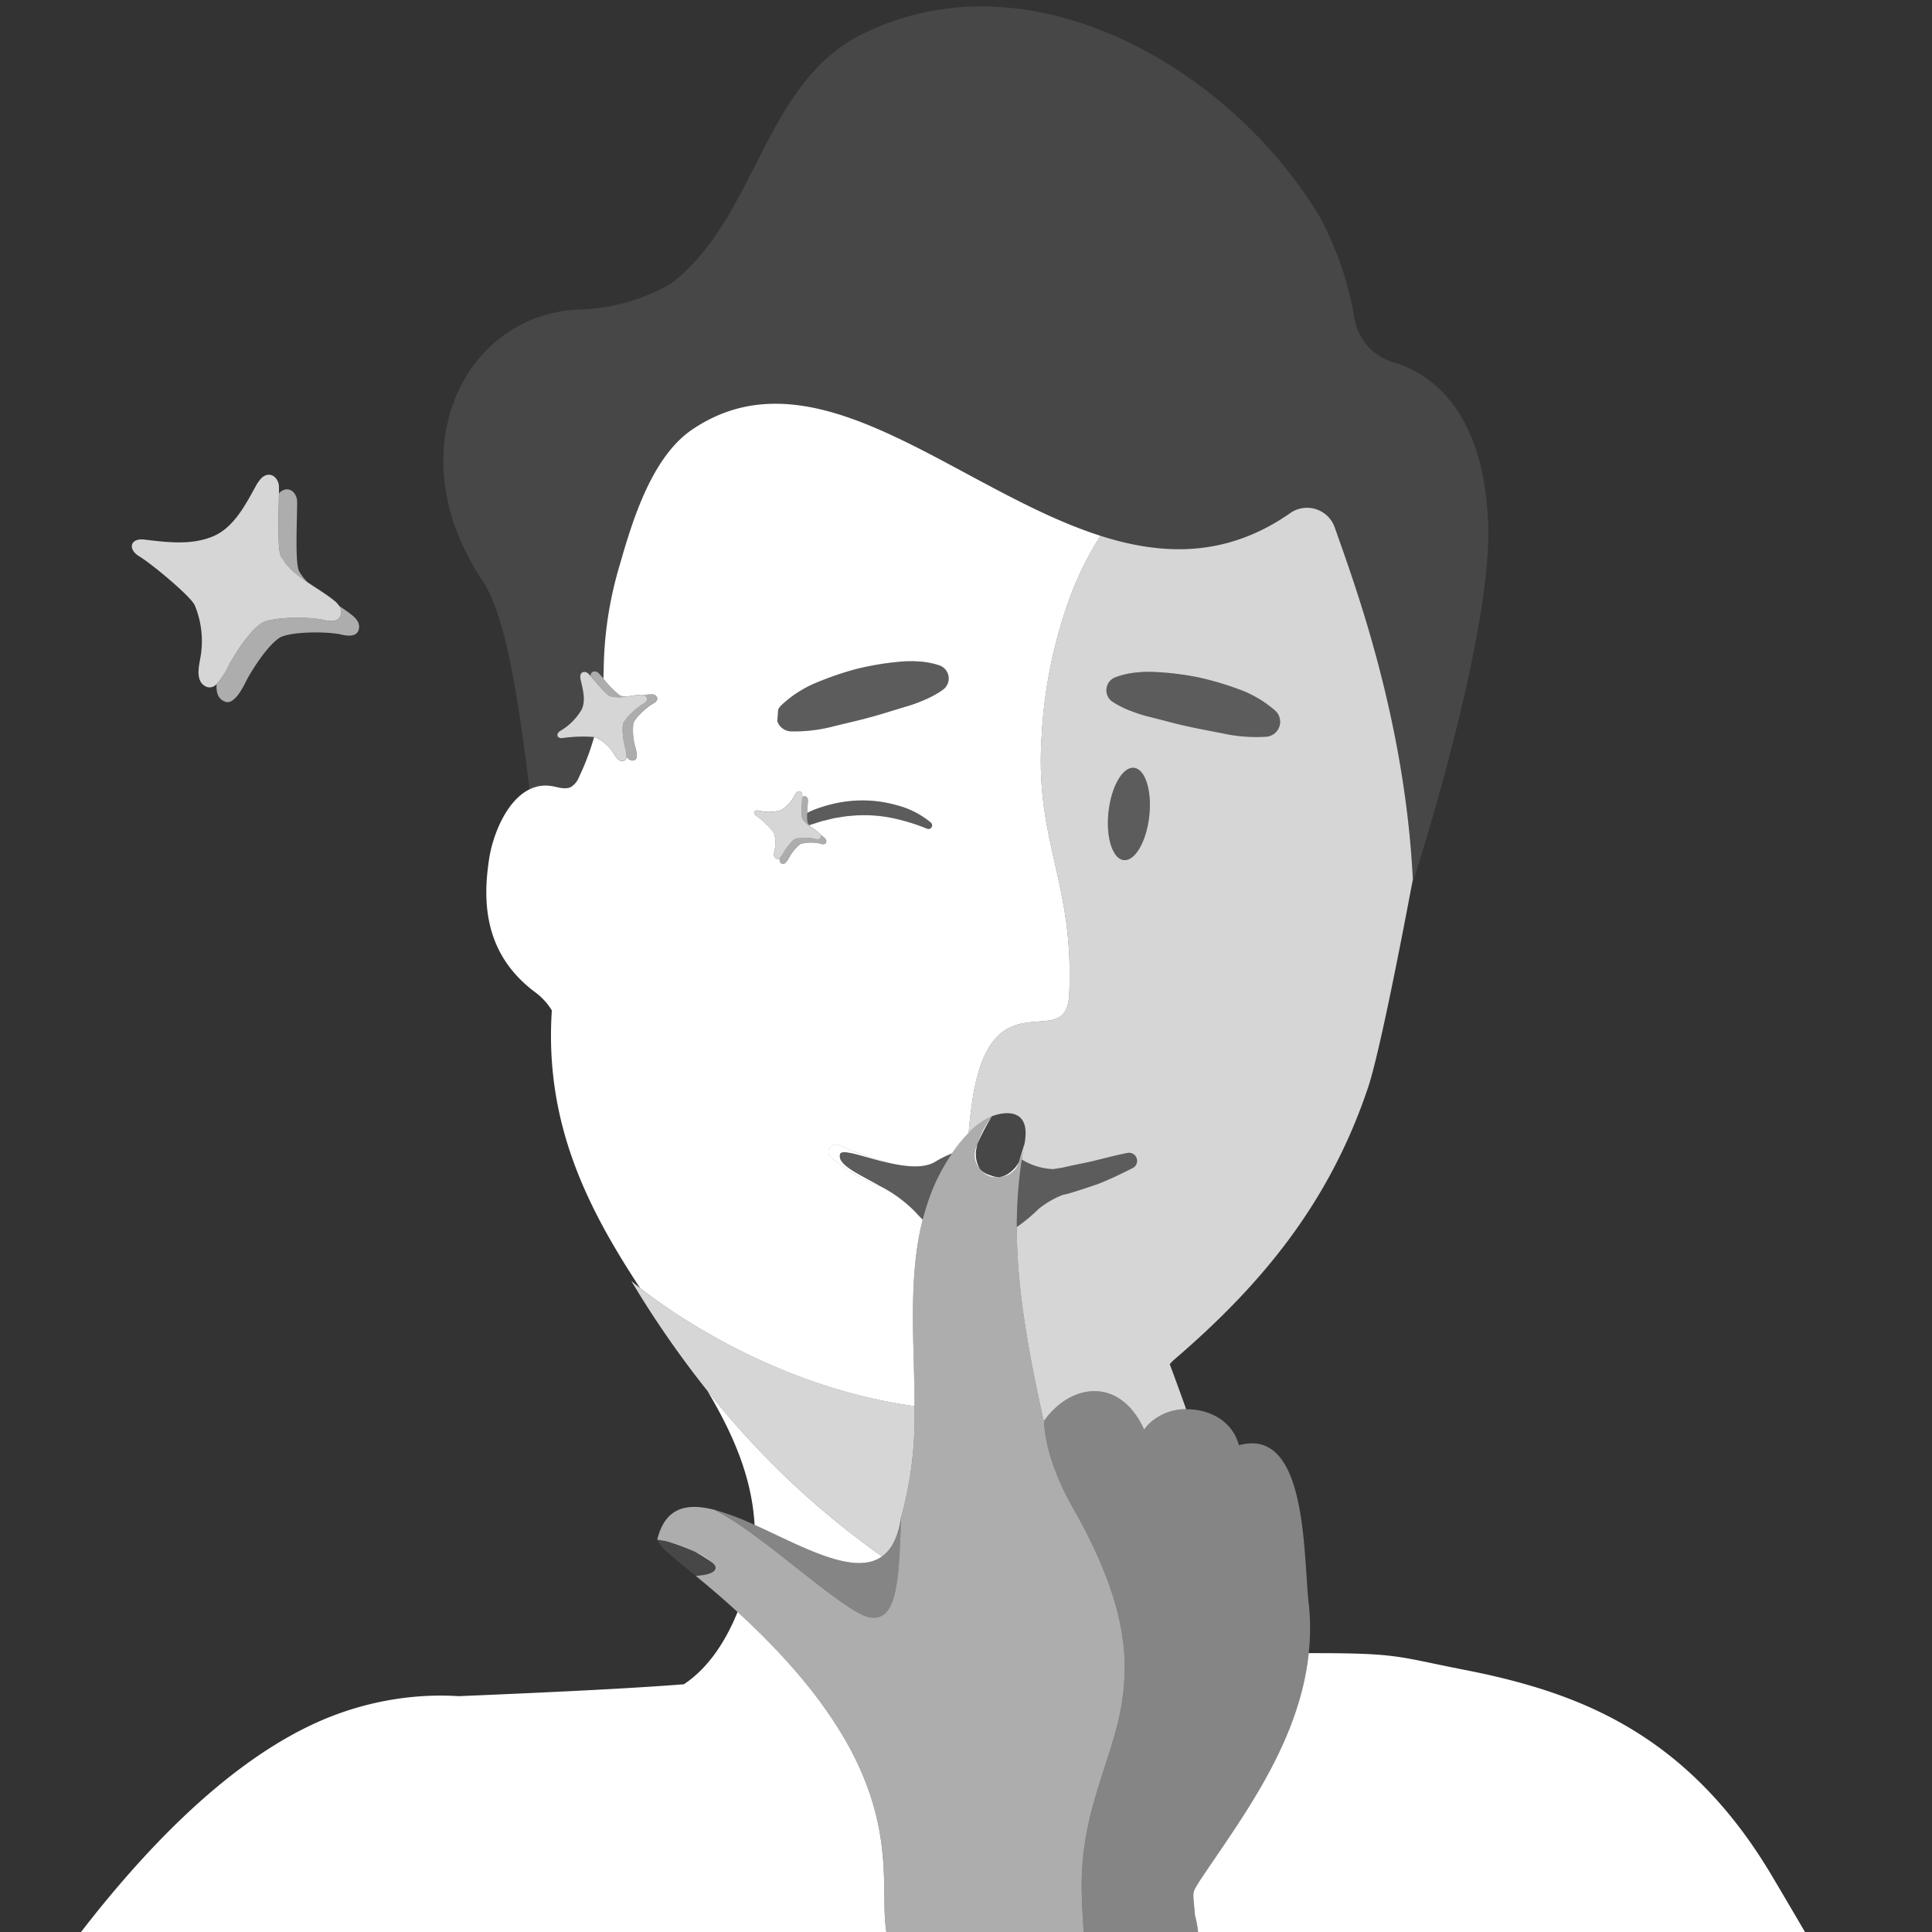
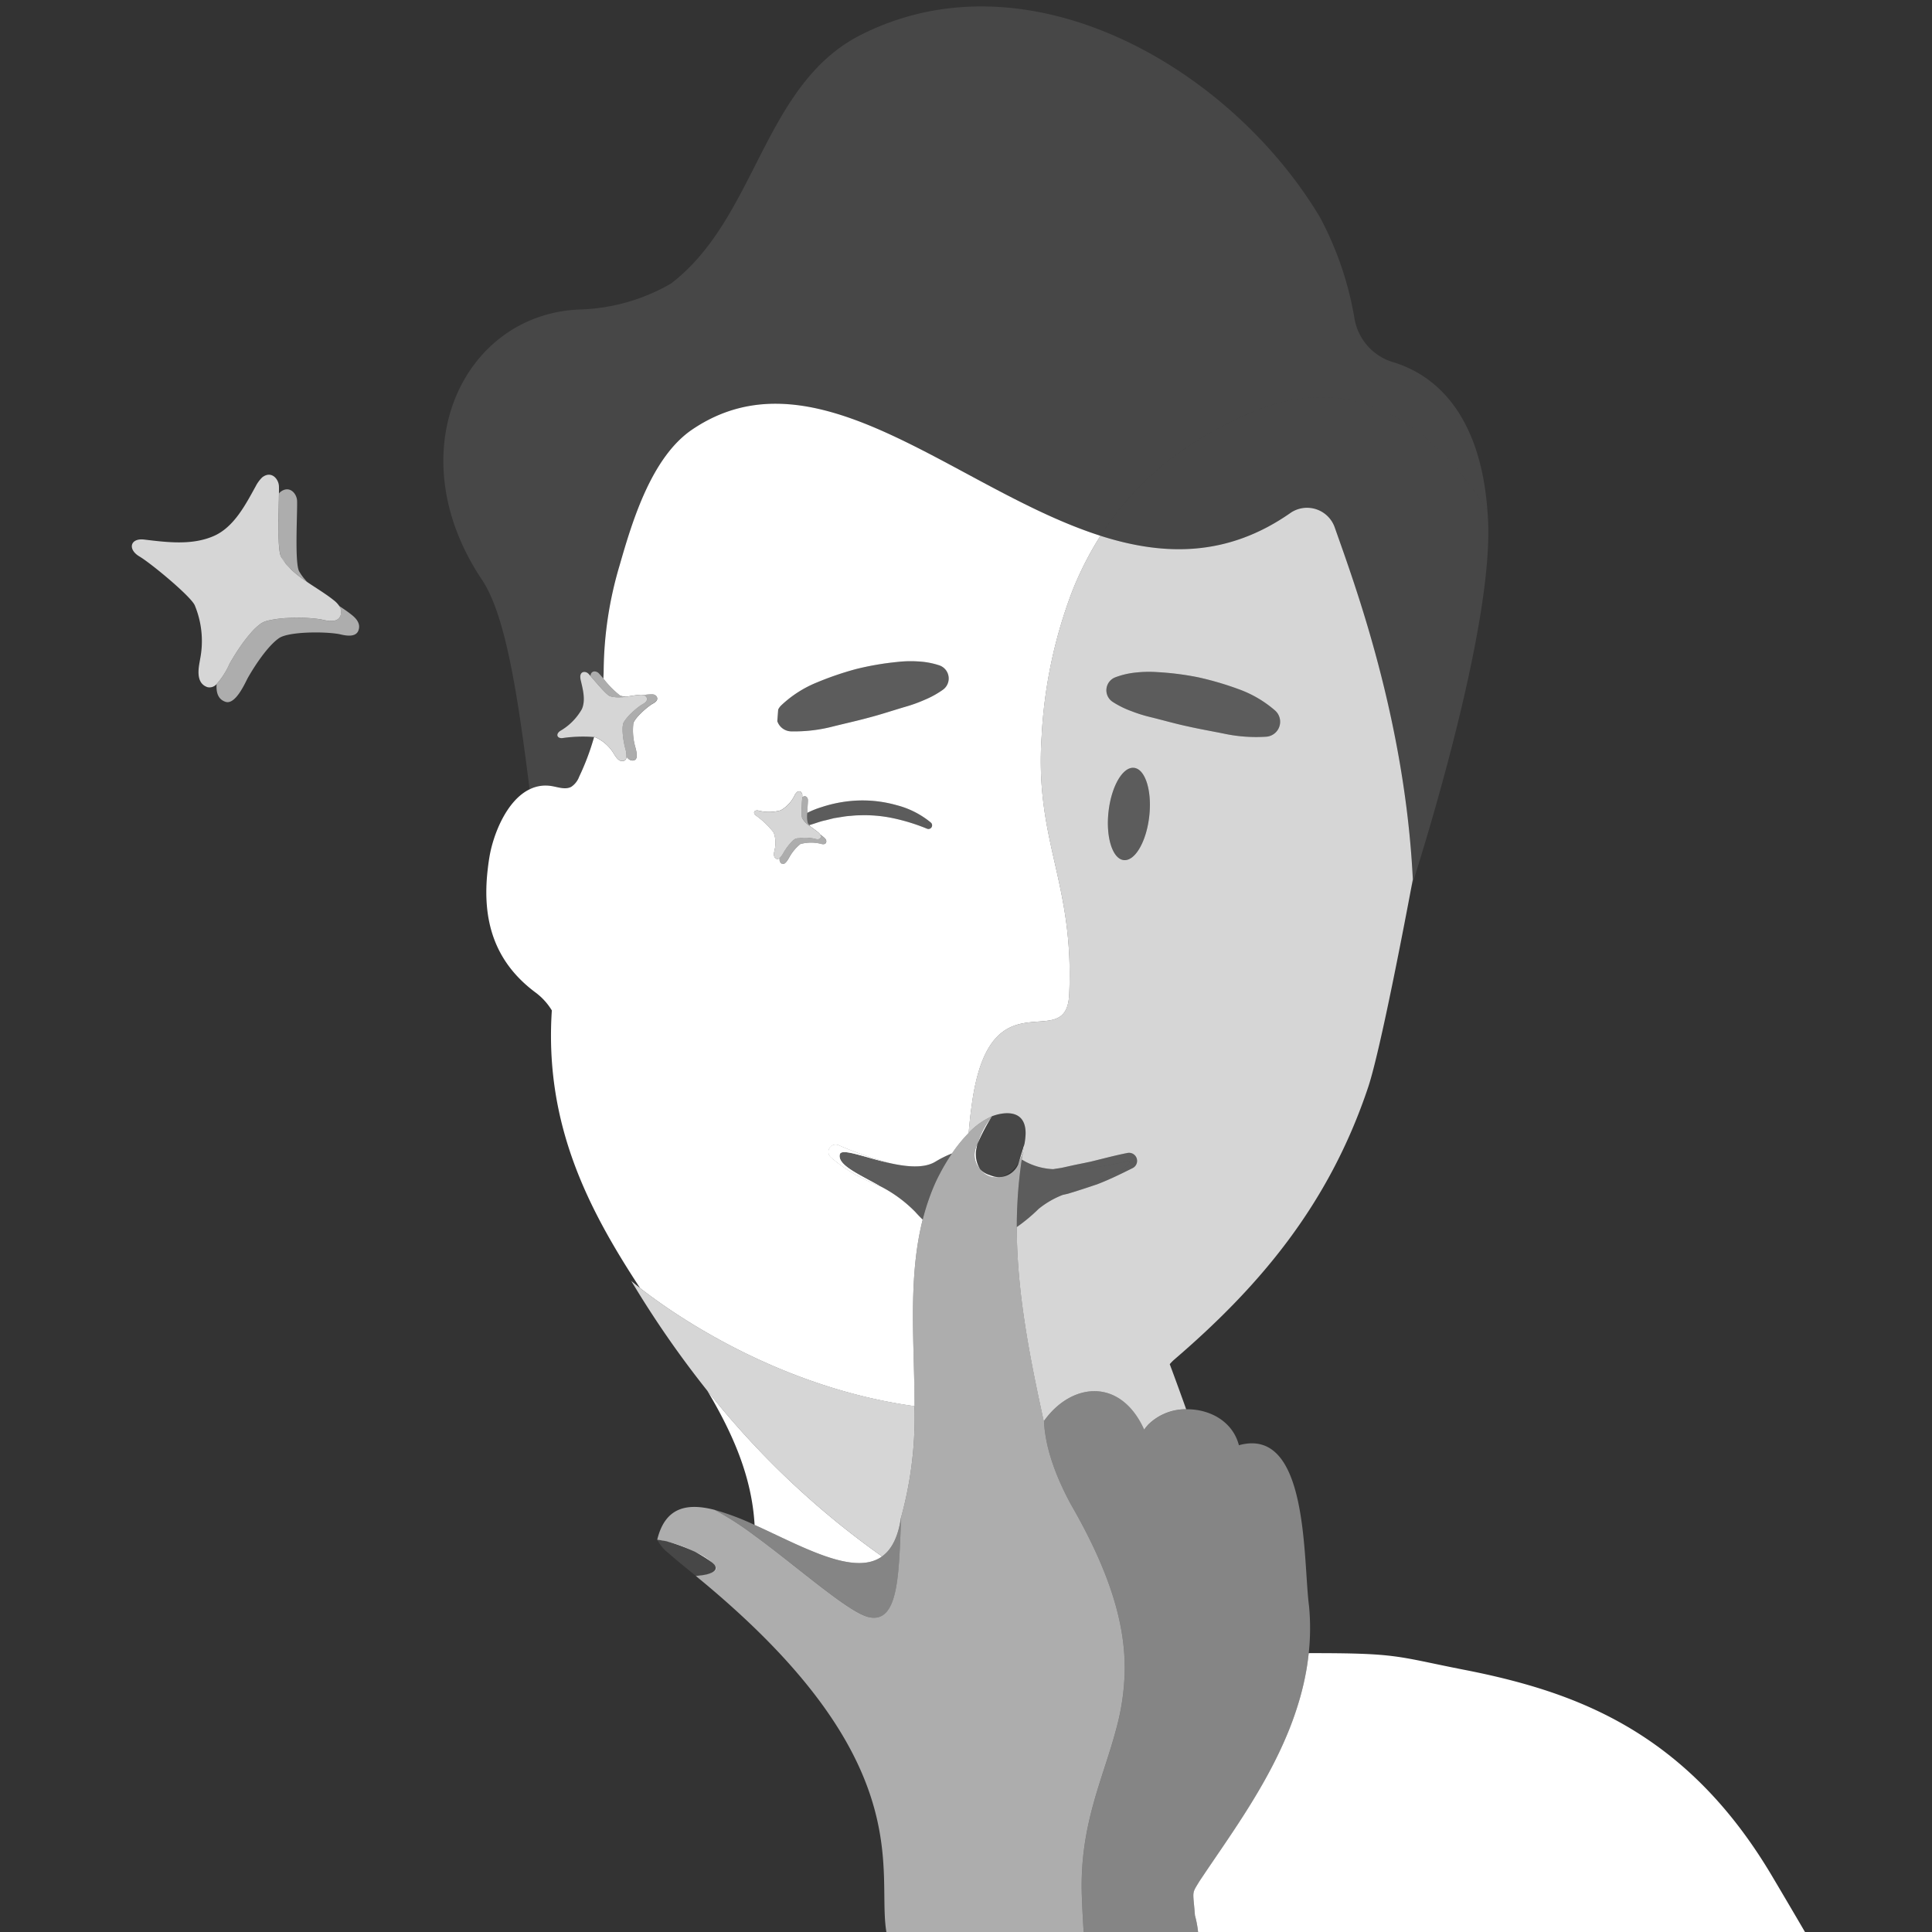
<svg xmlns="http://www.w3.org/2000/svg" id="Layer_1" data-name="Layer 1" viewBox="0 0 300 300">
  <rect x="0" y="0" width="300" height="300" fill="#333333" stroke="none" />
  <path d="M50.372,96.3c-.264-.055-.476-.111-.584-.129a23.284,23.284,0,0,0-3.646-.242,23.284,23.284,0,0,1,3.646.242C49.9,96.19,50.108,96.246,50.372,96.3Z" style="fill:#fff" />
  <path d="M52.833,95.694l.005-.018-.005.018a1.154,1.154,0,0,1-.852.67A1.154,1.154,0,0,0,52.833,95.694Z" style="fill:#fff" />
  <path d="M93.576,107.1c-.08-.085-.159-.169-.242-.259.082.09.163.177.242.261Z" style="fill:#fff" />
  <path d="M85.582,122.04c1.056.163,2.2.633,3.132.12a3.246,3.246,0,0,0,1.208-1.548,38.61,38.61,0,0,0,2.321-6.162,22.316,22.316,0,0,0-4.728.137c-.949.2-1.328-.521-.536-1.081a9.059,9.059,0,0,0,3.374-3.393c.611-1.377.155-3.06-.166-4.432a2.334,2.334,0,0,1-.076-.744c.128-.772.9-.694,1.267-.313.08.083.187.2.312.345a.749.749,0,0,1,0-.116c.128-.772.9-.694,1.268-.313.158.165.417.465.725.821.018-.438.042-.875.046-1.313a58.81,58.81,0,0,1,2.5-16.348c1.968-6.859,4.963-16.755,11.258-21.014,19.251-13.025,41,9.358,63.384,16.509,5.562-8.724,13.523-14.986,23.7-19.246,16.107-6.744,28.34,2.58,36.4,15.345-1.221-16.17-9.127-21.387-14.627-23.049a8.566,8.566,0,0,1-6.014-6.75,51.244,51.244,0,0,0-5.405-15.825c-14.17-23.6-45.874-41.6-71.834-27.954-14.674,7.955-15.744,28.306-28.924,38.33A30.016,30.016,0,0,1,90.1,48.055C71.9,48.7,61.59,70.244,74.849,90.04c3.723,5.556,5.594,18.278,7.384,32.515A5.574,5.574,0,0,1,85.582,122.04Z" style="fill:#fff;isolation:isolate;opacity:0.1" />
  <path d="M136.967,241.681a130.923,130.923,0,0,1-27.135-25.735c3.964,6.661,6.92,13.385,7.341,20.842C124.527,240.108,132.615,244.812,136.967,241.681Z" style="fill:#fff" />
  <path d="M125.576,128.151l.045.034-.043-.034Z" style="fill:#fff" />
  <path d="M143.277,189.381q-.6-.577-1.2-1.246a20.9,20.9,0,0,0-5.411-3.952c-.809-.315-1.6-.67-2.388-1.044a23.6,23.6,0,0,1-5.247-3.433,1.123,1.123,0,0,1,1.2-1.869l.108.048c1.65.74,3.5,1.388,5.277,1.98.835.242,1.649.521,2.491.728,2.632.591,5.355.873,7.129-.2a16.724,16.724,0,0,1,2.595-1.29,22.762,22.762,0,0,1,2.586-3.181c.131-1.6.312-3.228.554-4.885.905-6.2,2.659-9.235,4.66-10.759,4.436-3.378,10.086.676,10.393-5.849.82-17.434-5.382-23.713-4.276-40.122a73.894,73.894,0,0,1,4.772-22.559,51.251,51.251,0,0,1,4.36-8.552C148.5,76.045,126.747,53.662,107.5,66.687c-6.3,4.258-9.3,14.154-11.262,21.013a58.81,58.81,0,0,0-2.5,16.348c0,.438-.028.875-.046,1.313a14.7,14.7,0,0,0,2.613,2.656,3.671,3.671,0,0,0,.9.164c.739-.1,1.477-.25,2.165-.292a1.737,1.737,0,0,1,.552.038c.32-.049.633-.088.939-.111.03,0,.064-.009.094-.011.238-.014.885-.053,1.08.514s-.691.953-.854,1.057c-.063.04-.136.095-.205.143-.966.679-2.46,2.1-2.627,2.8a9.448,9.448,0,0,0,.233,3.432c.074.335.649,1.971-.033,2.267-.547.238-.968-.116-1.269-.5h0a.634.634,0,0,1-.316.589c-.859.373-1.412-.714-1.667-1.1a6.379,6.379,0,0,0-2.7-2.455,1.122,1.122,0,0,0-.35-.094,38.61,38.61,0,0,1-2.321,6.162,3.246,3.246,0,0,1-1.208,1.548c-.937.513-2.076.043-3.132-.12a5.574,5.574,0,0,0-3.349.515c-3.581,1.732-5.645,7.016-6.23,10.46-.126.742-.221,1.471-.3,2.2-.828,7.517.937,14,7.357,18.824a9.789,9.789,0,0,1,2.624,2.849c-1.192,17.965,5.923,31.224,13.7,43.112,4.661,3.653,21.022,15.349,42.624,18.341C142,208.536,140.956,198.57,143.277,189.381Zm-22.02-79.8A17.73,17.73,0,0,1,126.778,106a48.759,48.759,0,0,1,6.12-2.1,44.308,44.308,0,0,1,6.378-1.106,17.994,17.994,0,0,1,3.257-.089,12.477,12.477,0,0,1,3.326.612,2.151,2.151,0,0,1,.558,3.782l-.034.025a14.636,14.636,0,0,1-2.841,1.559,22.617,22.617,0,0,1-2.878,1.042c-1.936.565-3.84,1.211-5.776,1.712-1.929.527-3.89.949-5.841,1.444a23.843,23.843,0,0,1-6.2.685h-.038a2.326,2.326,0,0,1-2.108-1.585l.136-1.8a2.379,2.379,0,0,1,.42-.6Zm-.021,16.237a5.283,5.283,0,0,0,2.187-2.4,1.706,1.706,0,0,1,.342-.428c.462-.337.826.1.822.486,0,.158-.019.425-.039.743.009-.147.018-.284.025-.4a.676.676,0,0,1,.062-.057c.463-.338.827.1.822.486,0,.341-.074,1.189-.109,1.976a13.637,13.637,0,0,1,2.244-.9,20.515,20.515,0,0,1,5.816-1.026,19.482,19.482,0,0,1,5.871.743,13.618,13.618,0,0,1,5.258,2.683.569.569,0,0,1-.585.96l-.06-.024a30.152,30.152,0,0,0-5.121-1.59,21.351,21.351,0,0,0-5.3-.47,13.114,13.114,0,0,0-1.329.083,11.339,11.339,0,0,0-1.325.153l-1.321.212-1.3.328c-.862.167-1.672.517-2.53.746.048.062.086.13.135.191.441.327.9.632,1.284.965a1.261,1.261,0,0,1,.269.3h0a7.544,7.544,0,0,1,.6.466c.132.114.489.426.3.822s-.849.143-.987.114a6.335,6.335,0,0,0-2.986.082,6.942,6.942,0,0,0-1.639,1.912c-.133.213-.672,1.362-1.179,1.167-.408-.157-.446-.558-.4-.914h0a.465.465,0,0,1-.467.146c-.64-.246-.371-1.1-.307-1.429a4.664,4.664,0,0,0-.151-2.667,13.087,13.087,0,0,0-2.674-2.581c-.6-.384-.426-.953.275-.839a6.64,6.64,0,0,0,3.5-.038Z" style="fill:#fff" />
-   <path d="M127.384,130.1h0a.355.355,0,0,1-.214.186A.352.352,0,0,0,127.384,130.1Z" style="fill:#fff" />
  <path d="M93.7,107.232c-.039-.04-.08-.086-.12-.128h0Z" style="fill:#fff" />
  <path d="M100.152,109.1a3.91,3.91,0,0,1-.56.358c-.177.113-.38.261-.6.432a6.823,6.823,0,0,1,.6-.432A3.91,3.91,0,0,0,100.152,109.1Z" style="fill:#fff" />
  <path d="M100.152,109.1a.83.83,0,0,0,.307-.455A.833.833,0,0,1,100.152,109.1Z" style="fill:#fff" />
  <path d="M194.574,63.949c-10.175,4.26-18.136,10.522-23.7,19.246,9.8,3.132,19.722,3.348,29.608-3.616a4.553,4.553,0,0,1,6.8,2.387c3.066,8.708,10.868,29.684,12.111,54.564,0,0-.082.441-.226,1.208,2.789-8.769,12.643-41.032,11.9-56.879q-.038-.8-.1-1.565C222.914,66.529,210.681,57.205,194.574,63.949Z" style="fill:#fff;isolation:isolate;opacity:0.1" />
  <path d="M136.967,241.681c1.439-1.035,2.475-2.913,2.934-6,.013-.041.023-.082.035-.123A58.419,58.419,0,0,0,142,218.336c-21.6-2.992-37.96-14.688-42.621-18.336-.883-.692-1.358-1.1-1.358-1.1a155.967,155.967,0,0,0,11.811,17.053A130.941,130.941,0,0,0,136.967,241.681Z" style="fill:#fff;isolation:isolate;opacity:0.8" />
  <path d="M207.281,81.966a4.557,4.557,0,0,0-6.8-2.387c-9.886,6.964-19.807,6.748-29.608,3.616a51.251,51.251,0,0,0-4.36,8.552,73.894,73.894,0,0,0-4.772,22.559c-1.106,16.409,5.1,22.688,4.276,40.122-.307,6.525-5.957,2.471-10.393,5.849-2,1.524-3.755,4.557-4.66,10.759-.242,1.657-.423,3.285-.554,4.885a11.377,11.377,0,0,1,3.613-2.583c1.609-.627,5.276-1.312,5.234,2.7a10.92,10.92,0,0,1-.175,1.592c-.161.81-.3,1.62-.425,2.431.2.109.4.213.6.333a10.144,10.144,0,0,0,4.277,1.151l.116-.019c.47-.079.947-.131,1.414-.232l1.4-.312c.584-.128,1.175-.245,1.764-.364.354-.072.7-.152,1.061-.219,1.872-.453,3.74-.961,5.673-1.345l.114-.023a1.252,1.252,0,0,1,.8,2.349c-1.8.9-3.634,1.8-5.53,2.525-.139.048-.28.091-.42.138q-1.233.42-2.48.816l-1.461.455c-.311.088-.628.157-.945.224a13.848,13.848,0,0,0-3.77,2.183,26.094,26.094,0,0,1-3.388,2.818c.012,10.072,1.994,20.133,4.195,30.155l.028-.039c4.26-6,11.881-6.8,15.563,1.338a6.6,6.6,0,0,1,.691-.838,8.293,8.293,0,0,1,5.83-2.328q-1.268-3.559-2.552-7a7.681,7.681,0,0,1,.6-.624c13.084-11.221,24.057-23.925,30.235-42.456,1.9-5.761,5.724-25.871,6.687-31,.144-.767.226-1.208.226-1.208C218.149,111.65,210.347,90.674,207.281,81.966Zm-35.146,44.066c.443-3.954,2.218-7,3.963-6.8s2.8,3.56,2.357,7.514-2.219,7-3.964,6.806-2.8-3.565-2.356-7.52Zm26.039-12.391a2.338,2.338,0,0,1-1.521.754h-.042a23.886,23.886,0,0,1-6.229-.408c-1.969-.408-3.946-.743-5.9-1.184-1.957-.413-3.886-.974-5.846-1.453a22.305,22.305,0,0,1-2.921-.913,14.652,14.652,0,0,1-2.908-1.431l-.035-.023a2.151,2.151,0,0,1,.389-3.8,12.516,12.516,0,0,1,3.295-.759,18.1,18.1,0,0,1,3.259-.057,44.313,44.313,0,0,1,6.42.822,48.544,48.544,0,0,1,6.208,1.829,17.736,17.736,0,0,1,5.675,3.333,2.33,2.33,0,0,1,.156,3.29Z" style="fill:#fff;isolation:isolate;opacity:0.8" />
  <path d="M174.491,133.547c1.745.195,3.52-2.851,3.964-6.806s-.612-7.318-2.357-7.514-3.52,2.851-3.963,6.8S172.746,133.351,174.491,133.547Z" style="fill:#fff;isolation:isolate;opacity:0.2" />
  <path d="M192.344,107.018a48.544,48.544,0,0,0-6.208-1.829,44.313,44.313,0,0,0-6.42-.822,18.1,18.1,0,0,0-3.259.057,12.516,12.516,0,0,0-3.295.759,2.151,2.151,0,0,0-.389,3.8l.035.023a14.652,14.652,0,0,0,2.908,1.431,22.258,22.258,0,0,0,2.921.913c1.96.479,3.889,1.04,5.846,1.453,1.953.441,3.93.776,5.9,1.184a23.886,23.886,0,0,0,6.229.408h.042a2.33,2.33,0,0,0,1.366-4.044A17.723,17.723,0,0,0,192.344,107.018Z" style="fill:#fff;isolation:isolate;opacity:0.2" />
  <path d="M122.807,113.561h.038a23.843,23.843,0,0,0,6.2-.685c1.951-.5,3.912-.917,5.841-1.444,1.936-.5,3.84-1.147,5.776-1.712a22.617,22.617,0,0,0,2.878-1.042,14.636,14.636,0,0,0,2.841-1.559l.034-.025a2.151,2.151,0,0,0-.558-3.782,12.477,12.477,0,0,0-3.326-.612,17.994,17.994,0,0,0-3.257.089A44.266,44.266,0,0,0,132.9,103.9a48.759,48.759,0,0,0-6.12,2.1,17.706,17.706,0,0,0-5.521,3.583,2.351,2.351,0,0,0-.422.591l-.136,1.8A2.327,2.327,0,0,0,122.807,113.561Z" style="fill:#fff;isolation:isolate;opacity:0.2" />
  <path d="M202.878,259.183a42.808,42.808,0,0,1-1.12,4.821,50.982,50.982,0,0,1-1.8,5.109c-3.662,8.892-9.484,16.617-13.743,23.056-1.212,2-.966,1.332-.664,5.255a16.227,16.227,0,0,1,.487,2.576h94.239q-2.5-4.279-5.121-8.7c-10.8-18.214-24.162-25.7-37.925-29.673-3.277-.947-6.576-1.7-9.87-2.342-10.633-2.084-10.124-2.609-24.145-2.585-.038.359-.079.717-.126,1.073C203.028,258.245,202.958,258.716,202.878,259.183Z" style="fill:#fff" />
-   <path d="M100.254,300h37.383c-1.006-6.068,1.428-15.177-5.549-28.3-3.3-6.2-8.7-13.3-17.555-21.4-1.691,4.18-4.333,8.581-8.338,11.23-9.392.759-25.058,1.43-34.954,1.851a44.79,44.79,0,0,0-6.522.062,47.245,47.245,0,0,0-12.351,2.725c-14.541,5.315-28.326,19-39.784,33.83h87.67Z" style="fill:#fff" />
  <path d="M130.4,179.26c.233-1.047,3.87.471,7.7,1.333-.842-.207-1.656-.486-2.491-.728-1.774-.592-3.627-1.24-5.277-1.98l-.108-.048a1.123,1.123,0,0,0-1.2,1.869,23.6,23.6,0,0,0,5.247,3.433c.783.374,1.579.729,2.388,1.044C133.265,182.287,130.037,180.9,130.4,179.26Z" style="fill:#fff" />
  <path d="M130.4,179.26c.233-1.047,3.87.471,7.7,1.333-.842-.207-1.656-.486-2.491-.728-1.774-.592-3.627-1.24-5.277-1.98l-.108-.048a1.123,1.123,0,0,0-1.2,1.869,23.6,23.6,0,0,0,5.247,3.433c.783.374,1.579.729,2.388,1.044C133.265,182.287,130.037,180.9,130.4,179.26Z" style="fill:#fff;isolation:isolate;opacity:0.9" />
  <path d="M168.641,181.426a49.69,49.69,0,0,0,6.784-1.211c0,1.04-2.643,2.193-5.691,3.411-1.557.622-3.216,1.261-4.687,1.91.317-.067.634-.136.945-.224l1.461-.455q1.246-.395,2.48-.816c.14-.047.281-.09.42-.138,1.9-.73,3.726-1.627,5.53-2.525a1.252,1.252,0,0,0-.8-2.349l-.114.023c-1.933.384-3.8.892-5.673,1.345-.356.067-.707.147-1.061.219-.589.119-1.18.236-1.764.364l-1.4.312c-.467.1-.944.153-1.414.232l-.116.019A28.306,28.306,0,0,0,168.641,181.426Z" style="fill:#fff;isolation:isolate;opacity:0.2" />
  <path d="M125.417,127.775a2.42,2.42,0,0,0,.247.349c.858-.229,1.668-.579,2.53-.746l1.3-.328,1.321-.212a11.339,11.339,0,0,1,1.325-.153,13.114,13.114,0,0,1,1.329-.083,21.351,21.351,0,0,1,5.3.47,30.152,30.152,0,0,1,5.121,1.59l.06.024a.569.569,0,0,0,.585-.96,13.632,13.632,0,0,0-5.258-2.683,19.482,19.482,0,0,0-5.871-.743,20.515,20.515,0,0,0-5.816,1.026,13.637,13.637,0,0,0-2.244.9A5,5,0,0,0,125.417,127.775Z" style="fill:#fff;isolation:isolate;opacity:0.2" />
  <path d="M125.5,128.087c.026.022.053.043.08.064h0Z" style="fill:#fff" />
  <path d="M125.5,128.087c.026.022.053.043.08.064h0Z" style="fill:#fff;isolation:isolate;opacity:0.9" />
  <path d="M124.48,126.67a.355.355,0,0,0,.009.1A.864.864,0,0,0,124.48,126.67Z" style="fill:#fff" />
  <path d="M124.48,126.67a.355.355,0,0,0,.009.1A.864.864,0,0,0,124.48,126.67Z" style="fill:#fff;isolation:isolate;opacity:0.9" />
  <path d="M138.1,180.593c-3.832-.862-7.469-2.38-7.7-1.333-.364,1.637,2.864,3.027,6.261,4.923a20.9,20.9,0,0,1,5.411,3.952c.4.448.8.861,1.2,1.246q.393-1.556.921-3.08c.343-.983.729-1.955,1.17-2.916.193-.4.406-.822.631-1.246a32.116,32.116,0,0,1,1.828-3.037,16.724,16.724,0,0,0-2.595,1.29C143.458,181.466,140.735,181.184,138.1,180.593Z" style="fill:#fff;isolation:isolate;opacity:0.2" />
  <path d="M165.047,185.536c1.471-.649,3.13-1.288,4.687-1.91,3.048-1.218,5.691-2.371,5.691-3.411a49.69,49.69,0,0,1-6.784,1.211,28.306,28.306,0,0,1-5.1.117,10.144,10.144,0,0,1-4.277-1.151c-.2-.12-.4-.224-.6-.333-.113.727-.206,1.455-.294,2.183q-.27,2.261-.381,4.52-.1,1.888-.1,3.775a26.094,26.094,0,0,0,3.388-2.818A13.848,13.848,0,0,1,165.047,185.536Z" style="fill:#fff;isolation:isolate;opacity:0.2" />
  <path d="M100.079,107.987a.729.729,0,0,1,.112.071c.012.008.025.014.036.023a.672.672,0,0,1,.085.092.592.592,0,0,1,.041.045.72.72,0,0,1,.093.186.468.468,0,0,1,.025.2c0,.014-.01.027-.012.042a.83.83,0,0,1-.307.455,3.91,3.91,0,0,1-.56.358c-.177.113-.38.261-.6.432s-.443.364-.667.567a7.878,7.878,0,0,0-1.435,1.625,1.235,1.235,0,0,0-.134.315,3.711,3.711,0,0,0-.085.8c0,.148,0,.3.009.458a12.806,12.806,0,0,0,.159,1.395c.048.291.1.558.15.777.013.058.04.154.073.275.016.06.034.127.052.2a4.024,4.024,0,0,1,.158,1.2h0c.3.388.722.742,1.269.5.682-.3.107-1.932.033-2.267a9.448,9.448,0,0,1-.233-3.432c.167-.694,1.661-2.117,2.627-2.8l.2-.143c.163-.1,1.046-.5.854-1.057s-.842-.528-1.08-.514c-.03,0-.064.009-.094.011-.306.023-.619.062-.939.111a.837.837,0,0,1,.147.055Z" style="fill:#fff;isolation:isolate;opacity:0.6" />
  <path d="M91.7,104.853a.749.749,0,0,0,0,.116c.154.176.344.4.544.628l.081.094.154.177c.117.136.238.274.361.414l.08.09c.13.147.261.294.391.437l.033.036c.083.09.162.174.242.259.04.042.081.088.12.128l.06.063c.119.122.231.234.338.335l.064.06a3.107,3.107,0,0,0,.289.247l.04.029a1.014,1.014,0,0,0,.229.135,3.418,3.418,0,0,0,.582.137c.058.008.118.009.176.015.144.015.288.029.434.031H96.1c.152,0,.3-.007.459-.02l.134-.014c.173-.016.347-.041.521-.065a3.671,3.671,0,0,1-.9-.164,14.7,14.7,0,0,1-2.613-2.656c-.308-.356-.567-.656-.725-.821C92.6,104.159,91.823,104.081,91.7,104.853Z" style="fill:#fff;isolation:isolate;opacity:0.6" />
  <path d="M151.779,177.624a32.973,32.973,0,0,1,2.247-4.286A12.771,12.771,0,0,0,151.779,177.624Z" style="fill:#fff" />
  <path d="M154.026,173.338a32.973,32.973,0,0,0-2.247,4.286c-.059.22-.1.433-.141.64a4.345,4.345,0,0,0,.537,3.263c.07.076.136.154.213.224a3.268,3.268,0,0,0,1.086.644l.321.113.252.09a3.244,3.244,0,0,0,1.2.183,3.63,3.63,0,0,0,1.027-.361,4.757,4.757,0,0,0,1.962-2.028l.15-.488.7-2.276a10.92,10.92,0,0,0,.175-1.592C159.3,172.026,155.635,172.711,154.026,173.338Z" style="fill:#fff;isolation:isolate;opacity:0.1" />
  <path d="M102.059,239.093a13.782,13.782,0,0,1,1.4.225A4.926,4.926,0,0,0,102.059,239.093Z" style="fill:#fff" />
  <path d="M153.795,182.508l-.321-.113a3.268,3.268,0,0,1-1.086-.644c-.077-.07-.143-.148-.213-.224a2.974,2.974,0,0,0,1.157.994,3.084,3.084,0,0,0,1.912.26,3.244,3.244,0,0,1-1.2-.183Z" style="fill:#fff" />
  <path d="M158.233,180.392c.076-.142.145-.3.214-.452a8.559,8.559,0,0,0,.638-2.312l-.7,2.276Z" style="fill:#fff" />
  <path d="M110.943,242.968a8.531,8.531,0,0,0-3.023-2.01,21.793,21.793,0,0,1,2.43,1.5A3.473,3.473,0,0,1,110.943,242.968Z" style="fill:#fff" />
  <path d="M110.943,242.968a3.479,3.479,0,0,0-.593-.511,21.793,21.793,0,0,0-2.43-1.5,27.964,27.964,0,0,0-4.459-1.64,13.782,13.782,0,0,0-1.4-.225h0a6.214,6.214,0,0,0,1.812,2.136c1.048.942,2.489,2.1,4.188,3.486h0C110.931,244.467,111.52,243.78,110.943,242.968Z" style="fill:#fff;isolation:isolate;opacity:0.1" />
  <path d="M110.943,242.968c.577.812-.012,1.5-2.885,1.747h0C109.93,244.555,111.969,244.122,110.943,242.968Z" style="fill:#fff" />
  <path d="M132.088,271.7c6.977,13.126,4.543,22.235,5.549,28.3h30.639c-.115-1.7-.221-3.589-.292-5.712-.365-10.991,3.356-18.141,5.394-26.01a36.614,36.614,0,0,0,1.267-8.832c.09-6.673-1.883-14.636-8.335-25.8-2.743-5.055-4.037-9.357-4.2-13l-.028.039c-2.2-10.022-4.183-20.083-4.195-30.155q0-1.887.1-3.775.114-2.261.381-4.52c.088-.728.181-1.456.294-2.183.127-.811.264-1.621.425-2.431a8.559,8.559,0,0,1-.638,2.312c-.069.155-.138.31-.214.452l-.135.439a3.275,3.275,0,0,1-2.854,1.95,3.084,3.084,0,0,1-1.912-.26,2.974,2.974,0,0,1-1.157-.994,3.215,3.215,0,0,1-.664-3.255c.021-.06.036-.121.061-.18.063-.149.139-.313.207-.468a12.771,12.771,0,0,1,2.247-4.286,11.377,11.377,0,0,0-3.613,2.583,22.762,22.762,0,0,0-2.586,3.181A32.108,32.108,0,0,0,146,182.139c-.225.424-.438.842-.631,1.246-.441.961-.827,1.933-1.17,2.916q-.531,1.524-.921,3.08C140.956,198.57,142,208.536,142,218.336a58.431,58.431,0,0,1-2.067,17.224c-.122,2.734-.191,5.47-.4,7.879-.417,4.876-1.408,8.388-4.619,7.669-3.121-.7-10.853-7.625-17.708-12.641a49.029,49.029,0,0,0-6.225-4.011c-4.292-1.113-7.695-.447-8.929,4.637h0a4.926,4.926,0,0,1,1.4.225,16.9,16.9,0,0,1,4.459,1.64,8.531,8.531,0,0,1,3.023,2.01c1.026,1.154-1.013,1.587-2.885,1.747,2.345,1.914,4.491,3.774,6.475,5.587C123.39,258.4,128.792,265.5,132.088,271.7Z" style="fill:#fff;isolation:isolate;opacity:0.6" />
  <path d="M103.461,239.318a27.964,27.964,0,0,1,4.459,1.64A16.9,16.9,0,0,0,103.461,239.318Z" style="fill:#fff" />
-   <path d="M156.271,182.42a3.63,3.63,0,0,1-1.027.361,3.275,3.275,0,0,0,2.854-1.95l.135-.439A4.757,4.757,0,0,1,156.271,182.42Z" style="fill:#fff" />
  <path d="M151.638,178.264c.036-.207.082-.42.141-.64-.068.155-.144.319-.207.468-.025.059-.04.12-.061.18a3.215,3.215,0,0,0,.664,3.255A4.345,4.345,0,0,1,151.638,178.264Z" style="fill:#fff" />
  <path d="M134.92,251.108c3.211.719,4.2-2.793,4.619-7.669.206-2.409.275-5.145.4-7.879-.012.041-.022.082-.035.123-.459,3.085-1.5,4.963-2.934,6-4.352,3.131-12.44-1.573-19.794-4.893a40.13,40.13,0,0,0-6.186-2.332,49.029,49.029,0,0,1,6.225,4.011C124.067,243.483,131.8,250.408,134.92,251.108Z" style="fill:#fff;isolation:isolate;opacity:0.4" />
  <path d="M177.675,221.991c-3.682-8.136-11.3-7.343-15.563-1.338.161,3.64,1.455,7.942,4.2,13,6.452,11.16,8.425,19.123,8.335,25.8a36.614,36.614,0,0,1-1.267,8.832c-2.038,7.869-5.759,15.019-5.394,26.01.071,2.123.177,4.007.292,5.712h17.763a16.227,16.227,0,0,0-.487-2.576c-.3-3.923-.548-3.25.664-5.255,4.259-6.439,10.081-14.164,13.743-23.056a50.982,50.982,0,0,0,1.8-5.109,42.808,42.808,0,0,0,1.12-4.821c.08-.467.15-.938.213-1.41.047-.356.088-.714.126-1.073a36.435,36.435,0,0,0,.047-7.324c-.949-7.082,0-27.989-10.889-24.969-.988-3.782-4.628-5.644-8.179-5.582a8.293,8.293,0,0,0-5.83,2.328A6.49,6.49,0,0,0,177.675,221.991Z" style="fill:#fff;isolation:isolate;opacity:0.4" />
  <path d="M96.546,108.26c-.154.013-.307.017-.459.02h-.179a4.181,4.181,0,0,1-.434-.031c-.058-.006-.118-.007-.176-.015a3.418,3.418,0,0,1-.582-.137,1.014,1.014,0,0,1-.229-.135l-.04-.029c-.087-.066-.184-.151-.289-.247l-.064-.06c-.107-.1-.219-.213-.338-.335l-.06-.063-.12-.126c-.079-.084-.16-.171-.242-.261l-.033-.036c-.13-.143-.261-.29-.391-.437l-.08-.09c-.123-.14-.244-.278-.361-.414l-.154-.177-.081-.094c-.2-.232-.39-.452-.544-.628-.125-.142-.232-.262-.312-.345-.366-.381-1.139-.459-1.267.313a2.334,2.334,0,0,0,.076.744c.321,1.372.777,3.055.166,4.432a9.059,9.059,0,0,1-3.374,3.393c-.792.56-.413,1.278.536,1.081a22.316,22.316,0,0,1,4.728-.137,1.122,1.122,0,0,1,.35.094,6.379,6.379,0,0,1,2.7,2.455c.255.385.808,1.472,1.667,1.1a.634.634,0,0,0,.316-.589,4.024,4.024,0,0,0-.158-1.2c-.018-.072-.036-.139-.052-.2-.033-.121-.06-.217-.073-.275-.049-.219-.1-.486-.15-.777a12.806,12.806,0,0,1-.159-1.395c-.007-.157-.011-.31-.009-.458a3.711,3.711,0,0,1,.085-.8,1.235,1.235,0,0,1,.134-.315,7.878,7.878,0,0,1,1.435-1.625c.224-.2.451-.4.667-.567s.419-.319.6-.432a3.91,3.91,0,0,0,.56-.358.833.833,0,0,0,.307-.455c0-.015.011-.028.012-.042a.468.468,0,0,0-.025-.2.72.72,0,0,0-.093-.186.592.592,0,0,0-.041-.045.672.672,0,0,0-.085-.092c-.011-.009-.024-.015-.036-.023a.729.729,0,0,0-.112-.071h-.014a.868.868,0,0,0-.147-.055,1.737,1.737,0,0,0-.552-.038c-.688.042-1.426.189-2.165.292-.174.024-.348.049-.521.065Z" style="fill:#fff;isolation:isolate;opacity:0.8" />
  <path d="M100.353,108.218a.72.72,0,0,1,.093.186" style="fill:#fff" />
  <path d="M100.191,108.058a.729.729,0,0,0-.112-.071" style="fill:#fff" />
  <path d="M100.065,107.982a.837.837,0,0,0-.147-.055" style="fill:#fff" />
  <path d="M100.227,108.081a.672.672,0,0,1,.085.092" style="fill:#fff" />
  <path d="M100.459,108.647c0-.015.011-.028.012-.042" style="fill:#fff" />
  <path d="M97.118,116.305c-.018-.072-.036-.139-.052-.2" style="fill:#fff" />
  <path d="M96.993,115.831c-.049-.219-.1-.486-.15-.777" style="fill:#fff" />
  <path d="M92.91,106.372l-.08-.09" style="fill:#fff" />
  <path d="M92.469,105.868l-.154-.177" style="fill:#fff" />
  <path d="M93.3,106.809l.033.036" style="fill:#fff" />
  <path d="M93.756,107.3l-.06-.063" style="fill:#fff" />
  <path d="M94.447,107.937l.04.029" style="fill:#fff" />
  <path d="M96.546,108.26l.134-.014" style="fill:#fff" />
  <path d="M95.3,108.238c.058.008.118.009.176.015" style="fill:#fff" />
  <path d="M94.158,107.69l-.064-.06" style="fill:#fff" />
  <path d="M127.435,129.822a.509.509,0,0,1-.05.274v.006a.352.352,0,0,1-.214.186.834.834,0,0,1-.375.02,2.586,2.586,0,0,1-.325-.073l-.074-.019a6.321,6.321,0,0,0-.738-.1c-.281-.023-.584-.035-.878-.033-.161,0-.318.008-.467.019a3.463,3.463,0,0,0-.671.1.921.921,0,0,0-.232.095,3.387,3.387,0,0,0-.685.619c-.152.171-.3.356-.437.539-.069.092-.134.183-.2.271-.124.177-.233.343-.32.483-.007.011-.02.034-.029.05s-.028.048-.044.078c-.057.1-.137.242-.229.385-.013.021-.023.039-.037.06-.025.037-.053.071-.079.107s-.063.092-.1.135a1.621,1.621,0,0,1-.2.206h0c-.042.356,0,.757.4.914.507.2,1.046-.954,1.179-1.167a6.942,6.942,0,0,1,1.639-1.912,6.335,6.335,0,0,1,2.986-.082c.138.029.8.275.987-.114s-.168-.708-.3-.822c-.184-.161-.39-.314-.6-.466h0a.632.632,0,0,1,.063.18A.164.164,0,0,1,127.435,129.822Z" style="fill:#fff;isolation:isolate;opacity:0.6" />
  <path d="M124.509,124.844q-.012.192-.021.387c0,.064-.006.127-.009.19,0,.111-.009.22-.012.328v.659c0,.093.009.172.016.249v.014a.358.358,0,0,0,.009.1.8.8,0,0,0,.058.234,2.455,2.455,0,0,0,.234.37c.025.034.055.064.082.1.068.082.136.163.212.24.031.031.064.059.1.089.081.077.163.153.25.225.025.021.05.04.075.06l.082.064.043.034c.058.045.119.086.178.13-.049-.061-.087-.129-.135-.191a2.42,2.42,0,0,1-.247-.349,4.992,4.992,0,0,1-.069-1.552c.035-.787.1-1.635.109-1.976,0-.386-.359-.824-.822-.486a.676.676,0,0,0-.062.057c-.007.119-.016.256-.025.4s-.021.318-.031.489Z" style="fill:#fff;isolation:isolate;opacity:0.6" />
  <path d="M117.735,125.861c-.7-.114-.871.455-.275.839a13.087,13.087,0,0,1,2.674,2.581,4.664,4.664,0,0,1,.151,2.667c-.064.332-.333,1.183.307,1.429a.465.465,0,0,0,.467-.146,1.621,1.621,0,0,0,.2-.206c.035-.043.066-.089.1-.135s.054-.07.079-.107c.014-.021.024-.039.037-.06.092-.143.172-.283.229-.385.016-.03.031-.056.044-.078s.022-.039.029-.05c.087-.14.2-.306.32-.483.062-.088.127-.179.2-.271.137-.183.285-.368.437-.539a3.387,3.387,0,0,1,.685-.619.921.921,0,0,1,.232-.095,3.463,3.463,0,0,1,.671-.1c.149-.011.306-.018.467-.019.294,0,.6.01.878.033a6.321,6.321,0,0,1,.738.1l.074.019a2.586,2.586,0,0,0,.325.073.834.834,0,0,0,.375-.02.355.355,0,0,0,.214-.186v0a.509.509,0,0,0,.05-.274c0-.022-.016-.038-.02-.059a.643.643,0,0,0-.063-.18,1.261,1.261,0,0,0-.269-.3c-.382-.333-.843-.638-1.284-.965-.059-.044-.12-.085-.178-.13l-.045-.034c-.027-.021-.054-.042-.08-.064s-.05-.039-.075-.06c-.087-.072-.169-.148-.25-.225-.032-.03-.065-.058-.1-.089-.076-.077-.144-.158-.212-.24-.027-.033-.057-.063-.082-.1a2.455,2.455,0,0,1-.234-.37.8.8,0,0,1-.058-.234c0-.03-.006-.068-.009-.1v-.014c-.007-.077-.013-.156-.016-.249v-.659c0-.108.007-.217.012-.328a1.35,1.35,0,0,1,.009-.19q.009-.2.021-.387l.008-.134c.01-.171.021-.336.031-.489.02-.318.037-.585.039-.743,0-.386-.36-.823-.822-.486a1.706,1.706,0,0,0-.342.428,5.283,5.283,0,0,1-2.187,2.4A6.628,6.628,0,0,1,117.735,125.861Z" style="fill:#fff;isolation:isolate;opacity:0.8" />
  <path d="M127.435,129.822a.509.509,0,0,1-.05.274" style="fill:#fff" />
  <path d="M126.8,130.308a2.586,2.586,0,0,1-.325-.073" style="fill:#fff" />
  <path d="M124.78,130.083c.294,0,.6.01.878.033" style="fill:#fff" />
  <path d="M127.415,129.763a.643.643,0,0,0-.063-.18" style="fill:#fff" />
  <path d="M124.313,130.1a3.463,3.463,0,0,0-.671.1" style="fill:#fff" />
  <path d="M122.725,130.917c-.152.171-.3.356-.437.539" style="fill:#fff" />
  <path d="M124.479,126.656c-.007-.077-.013-.156-.016-.249" style="fill:#fff" />
  <path d="M124.509,124.844q-.012.192-.021.387" style="fill:#fff" />
  <path d="M124.479,125.421c0,.111-.009.22-.012.328" style="fill:#fff" />
  <path d="M124.548,124.221c-.01.153-.021.318-.031.489" style="fill:#fff" />
  <path d="M125.171,127.8c-.032-.03-.065-.058-.1-.089" style="fill:#fff" />
  <path d="M125.421,128.027c.025.021.05.04.075.06" style="fill:#fff" />
  <path d="M124.489,126.772a.8.8,0,0,0,.058.234" style="fill:#fff" />
  <path d="M124.781,127.376c.025.034.055.064.082.1" style="fill:#fff" />
  <path d="M52.85,94.433a1.805,1.805,0,0,1,.087.314c.005.024.015.046.019.071a1.479,1.479,0,0,1,0,.312.661.661,0,0,1,0,.109,1.712,1.712,0,0,1-.122.437l-.005.018a1.154,1.154,0,0,1-.852.67,3.284,3.284,0,0,1-1.178.013c-.153-.022-.3-.049-.431-.076-.264-.055-.476-.111-.584-.129a23.284,23.284,0,0,0-3.646-.242c-.459,0-.921.013-1.376.035a16.9,16.9,0,0,0-3.047.383,3.743,3.743,0,0,0-1.17.457,8.908,8.908,0,0,0-1.534,1.408q-.256.287-.51.6c-.224.274-.445.56-.66.85s-.424.584-.624.876c-.6.876-1.125,1.734-1.5,2.4l-.016.03c-.024.043-.053.1-.084.158a11.923,11.923,0,0,1-1.98,3.094c-.08,1.1.1,2.324,1.368,2.754,1.6.54,3.121-3.089,3.506-3.765,1.009-1.773,3.054-4.918,4.832-6.13,1.433-.977,6.733-1.053,9.239-.633.432.072,2.52.752,3.045-.478.536-1.252-.612-2.172-1.034-2.51-.593-.474-1.249-.921-1.924-1.366a2.243,2.243,0,0,1,.163.311A.16.16,0,0,1,52.85,94.433Z" style="fill:#fff;isolation:isolate;opacity:0.6" />
  <path d="M43.324,76.8c0,.181-.007.369-.011.57-.014.627-.031,1.336-.046,2.082v.142c0,.216-.008.436-.012.656v.213q0,.33-.008.662v1.008c0,.275,0,.546.008.81v.136q.006.314.017.611c0,.078.006.152.009.229.007.159.015.315.023.464,0,.084.011.164.017.245.01.134.02.262.032.385.007.078.015.155.024.229.013.116.028.223.043.327.01.064.019.131.03.19.019.1.04.194.061.282.011.043.021.092.032.131a1.546,1.546,0,0,0,.115.294h0a7.627,7.627,0,0,0,.681,1c.027.033.051.069.078.1a10.023,10.023,0,0,0,.768.828c.057.056.114.113.173.169.253.237.521.464.8.685.1.081.2.162.306.241q.361.279.739.544c.174.123.353.239.529.359a8.275,8.275,0,0,1-1.274-1.658c-.726-1.3-.267-8.937-.325-10.932-.035-1.2-1.218-2.506-2.608-1.4a1.844,1.844,0,0,0-.187.188h0A1.379,1.379,0,0,0,43.324,76.8Z" style="fill:#fff;isolation:isolate;opacity:0.6" />
  <path d="M21.663,86.414c1.751,1.028,8.165,6.327,8.611,7.658a14.469,14.469,0,0,1,.806,8.242c-.157,1.035-.883,3.705,1.131,4.386a1.43,1.43,0,0,0,1.427-.483,11.923,11.923,0,0,0,1.98-3.094c.031-.06.06-.115.084-.158l.016-.03c.378-.665.9-1.523,1.5-2.4.2-.292.409-.587.624-.876s.436-.576.66-.85q.253-.309.51-.6A8.908,8.908,0,0,1,40.546,96.8a3.743,3.743,0,0,1,1.17-.457,16.9,16.9,0,0,1,3.047-.383c.455-.022.917-.034,1.376-.035a23.284,23.284,0,0,1,3.646.242c.108.018.32.074.584.129.133.027.278.054.431.076a3.284,3.284,0,0,0,1.178-.013,1.154,1.154,0,0,0,.852-.67l.005-.018a1.712,1.712,0,0,0,.122-.437.793.793,0,0,0,0-.109,1.479,1.479,0,0,0,0-.312.355.355,0,0,0-.019-.071,1.805,1.805,0,0,0-.087-.314c-.005-.011-.012-.021-.017-.033a2.243,2.243,0,0,0-.163-.311h0a3.939,3.939,0,0,0-.871-.9c-1.216-.974-2.68-1.845-4.077-2.792-.176-.12-.355-.236-.529-.359q-.377-.265-.739-.544c-.1-.079-.2-.16-.306-.241-.274-.221-.542-.448-.8-.685-.059-.056-.116-.113-.173-.169a10.023,10.023,0,0,1-.768-.828c-.027-.033-.051-.069-.078-.1a7.627,7.627,0,0,1-.681-1h0a1.546,1.546,0,0,1-.115-.294c-.011-.039-.021-.088-.032-.131-.021-.088-.042-.178-.061-.282-.011-.059-.02-.126-.03-.19-.015-.1-.03-.211-.043-.327-.009-.074-.017-.151-.024-.229-.012-.123-.022-.251-.032-.385-.006-.081-.012-.161-.017-.245-.008-.149-.016-.305-.023-.464,0-.077-.007-.151-.009-.229q-.011-.3-.017-.611v-.136c0-.264-.007-.535-.008-.81V81.121q0-.331.008-.662v-.213c0-.22.008-.44.012-.656v-.142c.015-.746.032-1.455.046-2.082,0-.2.008-.389.011-.57v-.208h0c.006-.43.008-.793,0-1.055-.035-1.2-1.218-2.506-2.608-1.4a5.339,5.339,0,0,0-1,1.368c-1.549,2.8-3.345,6.323-6.469,7.711-3.389,1.5-7.272,1-10.839.572C20.223,83.516,19.768,85.3,21.663,86.414Z" style="fill:#fff;isolation:isolate;opacity:0.8" />
  <path d="M52.96,95.239a1.712,1.712,0,0,1-.122.437" style="fill:#fff" />
  <path d="M52.956,94.818a1.479,1.479,0,0,1,0,.312" style="fill:#fff" />
  <path d="M37.845,99.66c-.215.289-.424.584-.624.876" style="fill:#fff" />
  <path d="M39.015,98.213q-.257.287-.51.6" style="fill:#fff" />
  <path d="M52.85,94.433a1.805,1.805,0,0,1,.087.314" style="fill:#fff" />
  <path d="M43.371,85.237c.013.116.028.223.043.327" style="fill:#fff" />
  <path d="M43.444,85.754c.019.1.04.194.061.282" style="fill:#fff" />
  <path d="M43.249,83.074q.006.314.017.611" style="fill:#fff" />
  <path d="M43.3,84.378c-.008-.149-.016-.305-.023-.464" style="fill:#fff" />
  <path d="M43.315,84.623c.01.134.02.262.032.385" style="fill:#fff" />
  <path d="M43.537,86.167a1.546,1.546,0,0,0,.115.294" style="fill:#fff" />
  <path d="M46.148,89.248c-.274-.221-.542-.448-.8-.685" style="fill:#fff" />
  <path d="M46.454,89.489q.361.279.739.544" style="fill:#fff" />
  <path d="M43.653,86.464a7.627,7.627,0,0,0,.681,1" style="fill:#fff" />
  <path d="M44.412,87.566a10.023,10.023,0,0,0,.768.828" style="fill:#fff" />
  <path d="M43.252,80.245c0-.22.008-.44.012-.656" style="fill:#fff" />
  <path d="M43.238,82.128c0,.275,0,.546.008.81" style="fill:#fff" />
  <path d="M43.249,80.458q0,.33-.008.662" style="fill:#fff" />
</svg>